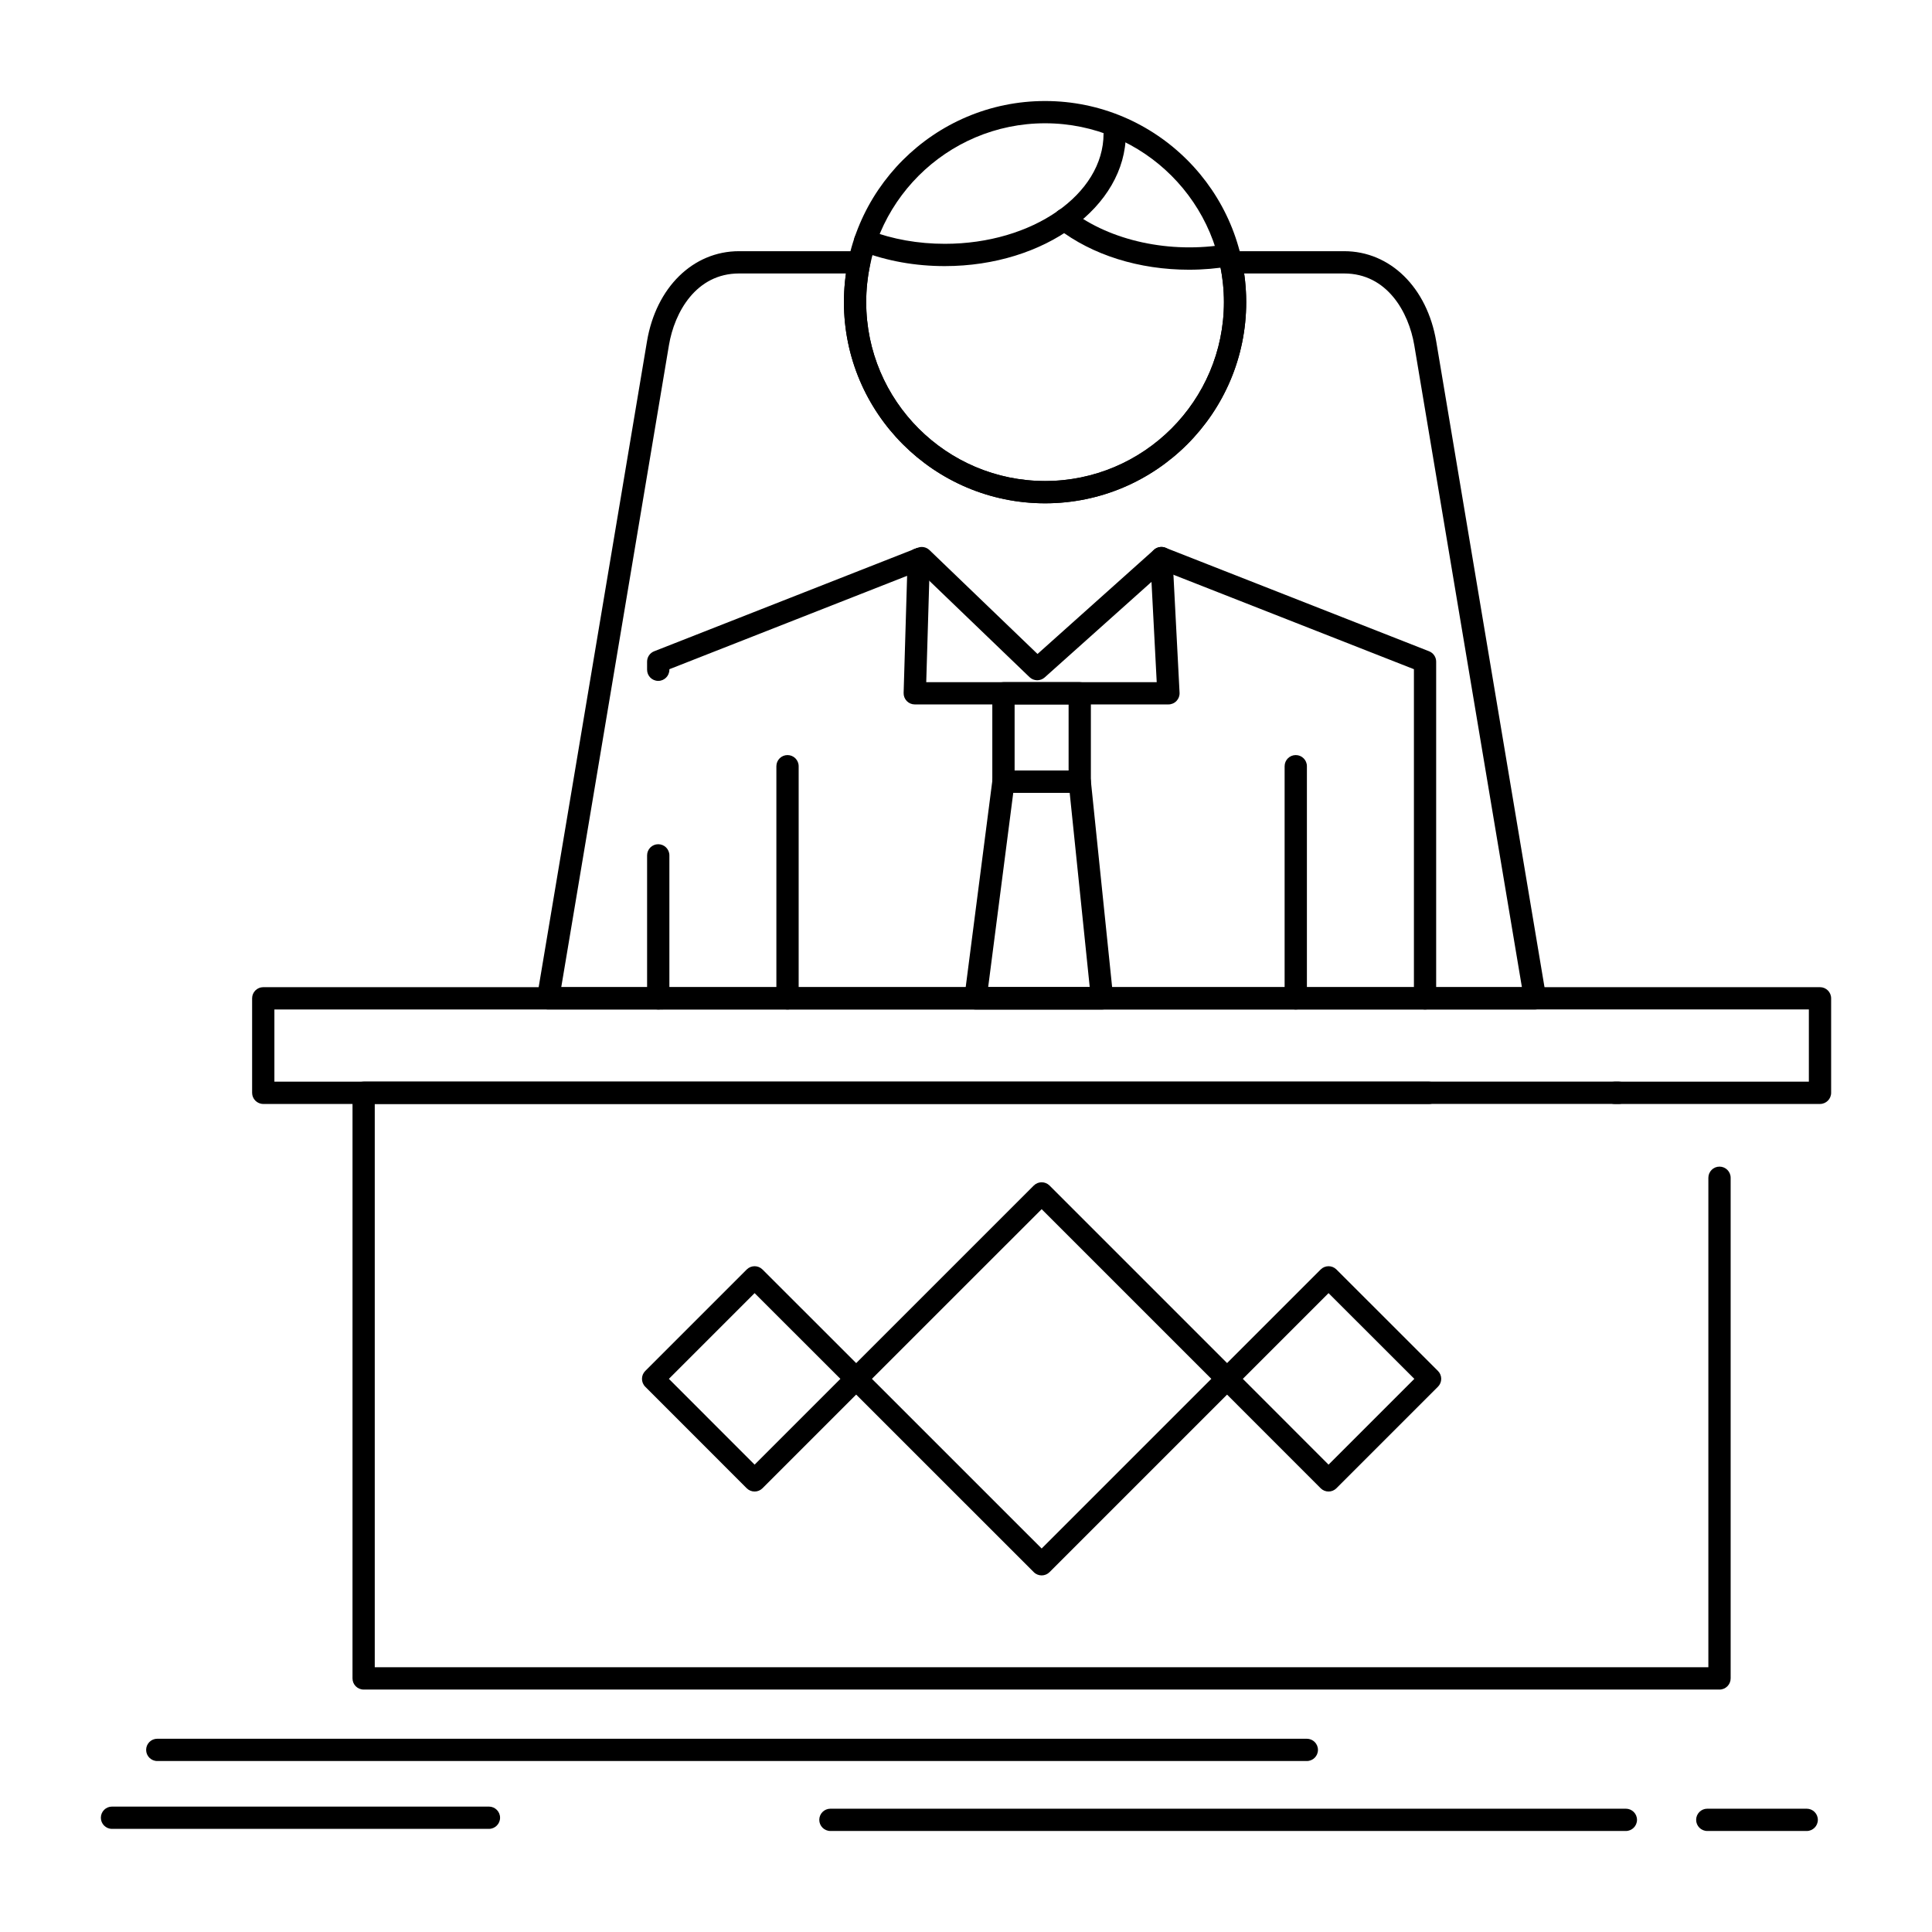
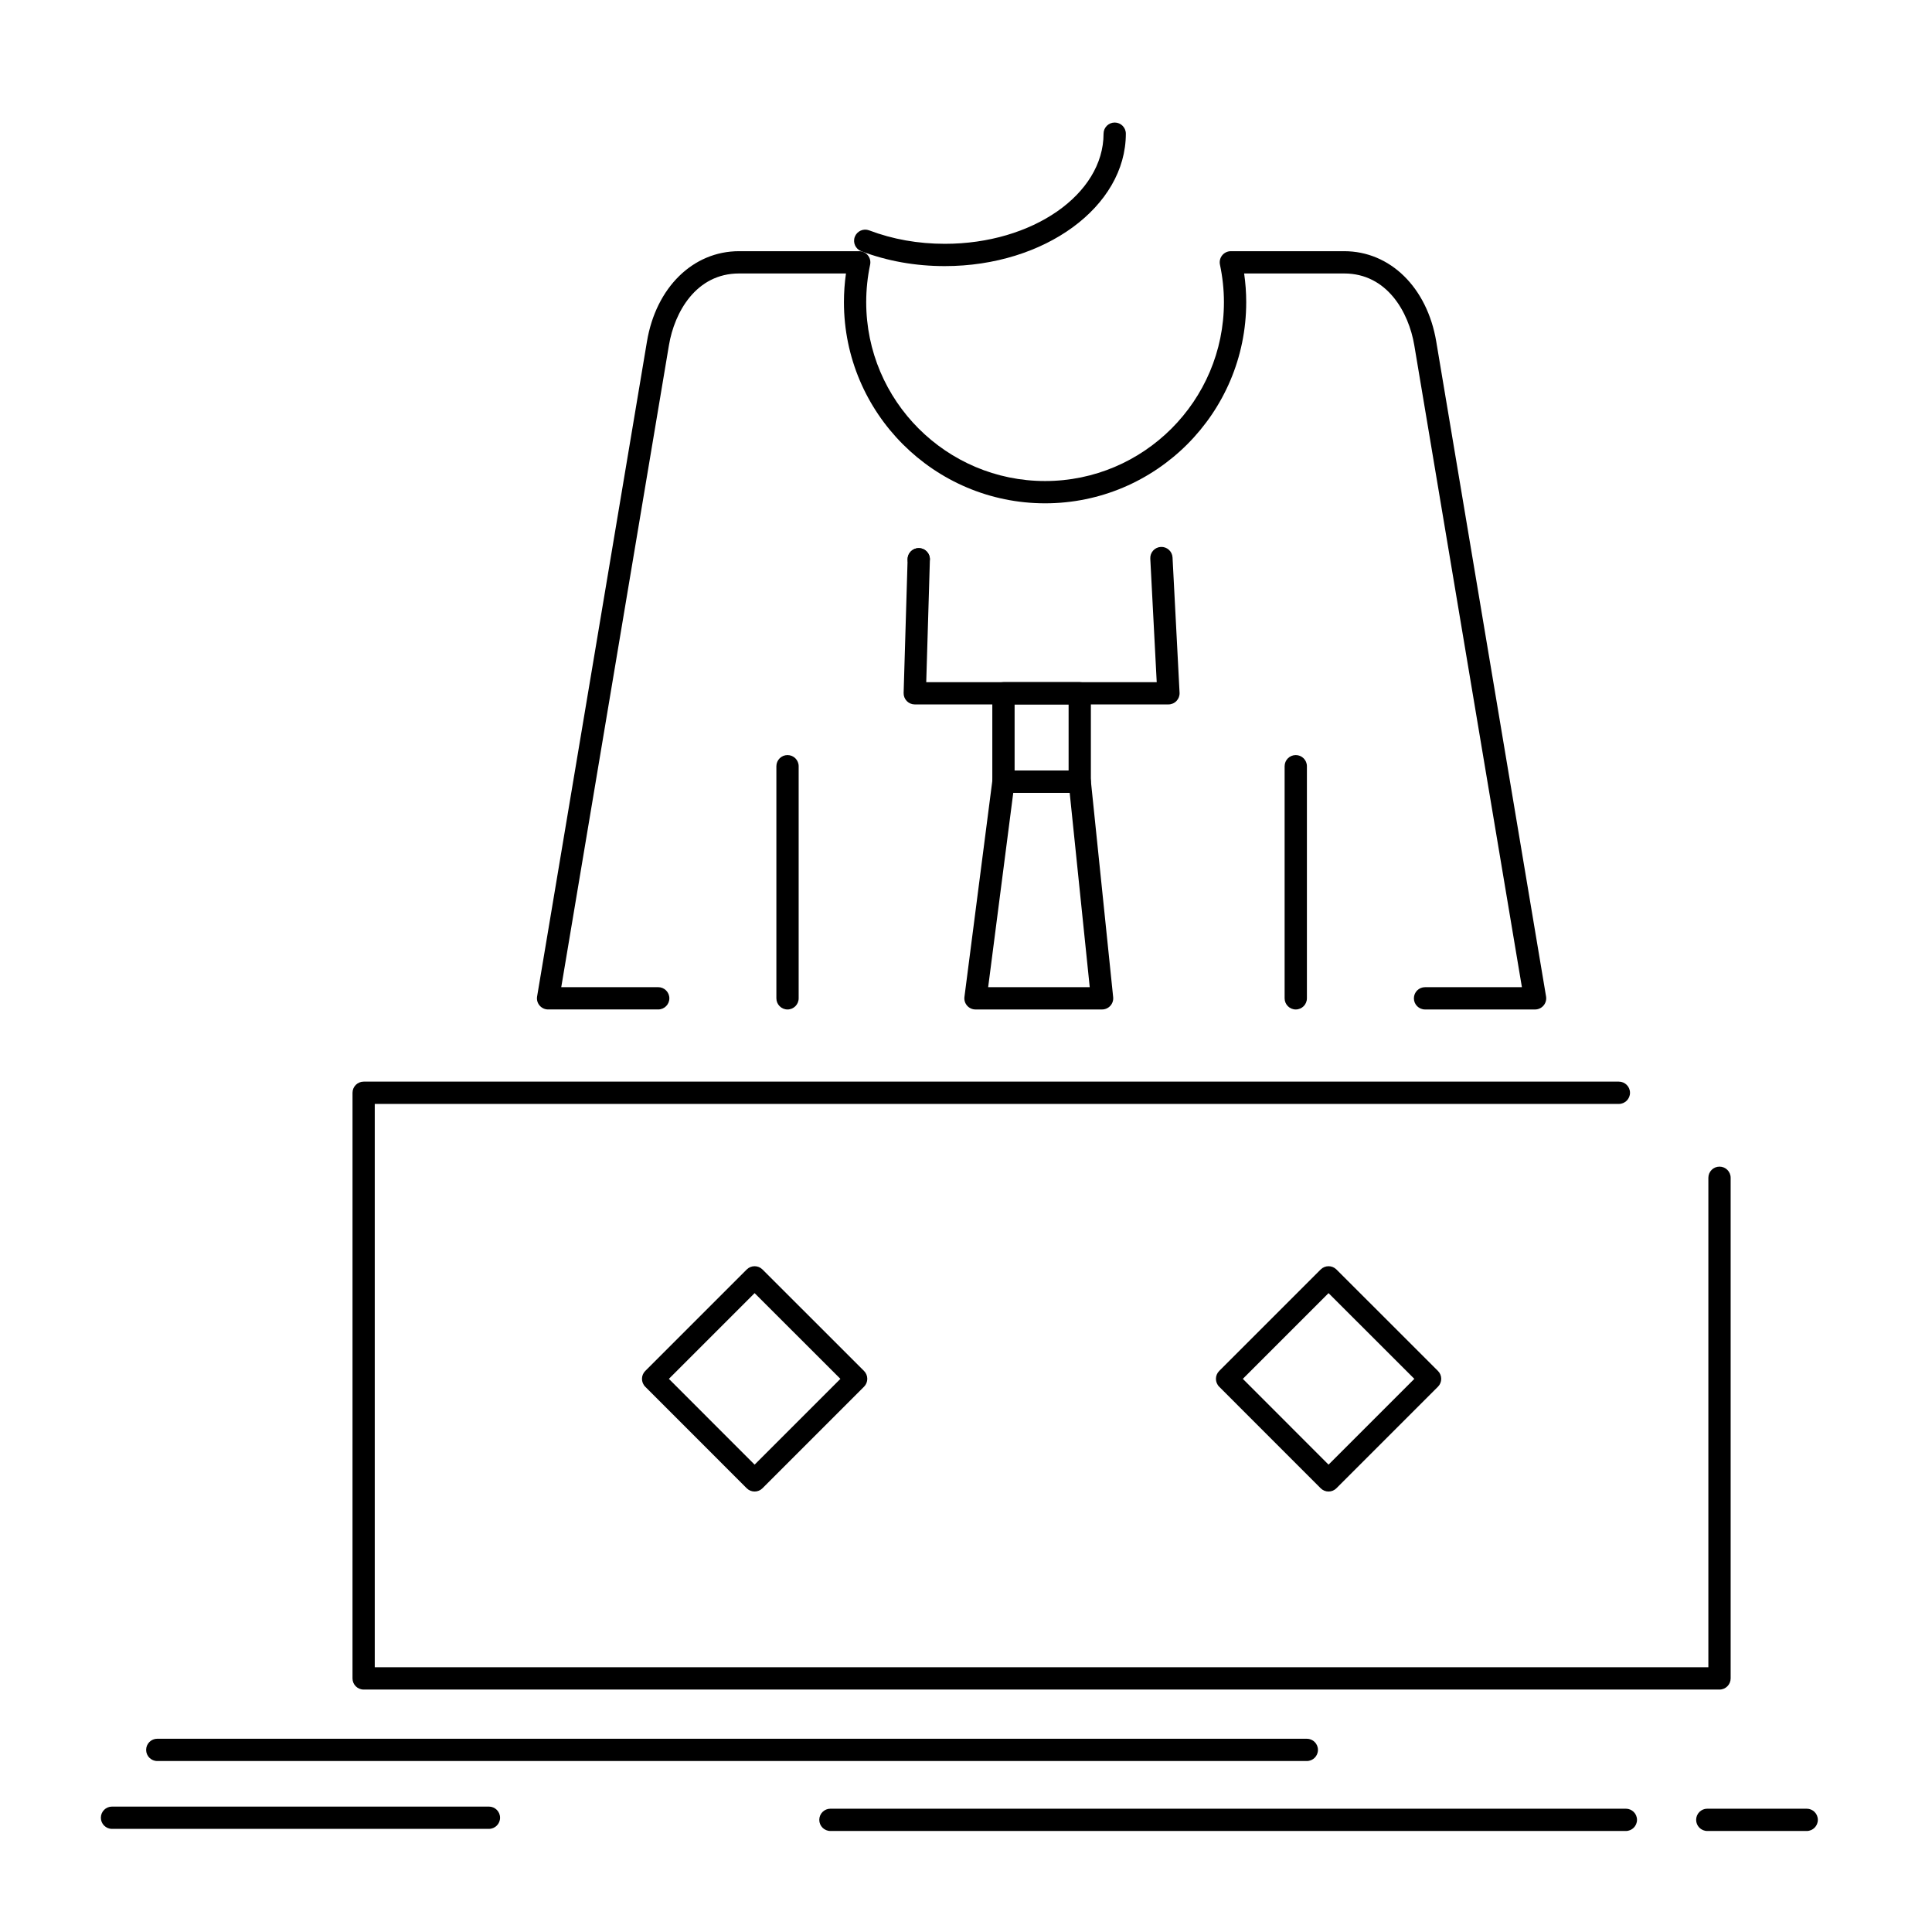
<svg xmlns="http://www.w3.org/2000/svg" fill="#000000" width="800px" height="800px" version="1.1" viewBox="144 144 512 512">
  <g>
-     <path d="m521.65 411.52h-203.21c-1.629 0-2.953-1.324-2.953-2.953v-37.887c0-1.629 1.32-2.953 2.953-2.953 1.629 0 2.953 1.32 2.953 2.953v34.934h197.31v-84.27l-66.305-26.039-31.543 28.219c-1.152 1.027-2.902 1-4.016-0.07l-29.242-28.117-66.207 26.012v0.141c0 1.629-1.32 2.953-2.953 2.953-1.629 0-2.953-1.32-2.953-2.953v-2.148c0-1.215 0.742-2.305 1.871-2.746l69.84-27.438c1.074-0.422 2.293-0.18 3.125 0.621l28.633 27.531 30.855-27.605c0.832-0.742 2.008-0.957 3.047-0.547l69.871 27.438c1.129 0.445 1.871 1.535 1.871 2.746v89.234c0.008 1.621-1.312 2.945-2.945 2.945z" />
    <path d="m487.39 411.52c-1.629 0-2.953-1.32-2.953-2.953v-61.512c0-1.629 1.32-2.953 2.953-2.953 1.629 0 2.953 1.32 2.953 2.953v61.512c0 1.629-1.32 2.953-2.953 2.953zm-134.69 0c-1.629 0-2.953-1.32-2.953-2.953v-61.512c0-1.629 1.32-2.953 2.953-2.953 1.629 0 2.953 1.32 2.953 2.953v61.512c0 1.629-1.324 2.953-2.953 2.953z" />
    <path d="m453.65 330.68h-67.23c-0.797 0-1.562-0.324-2.117-0.895-0.555-0.574-0.855-1.348-0.832-2.144l1.059-35.523c0.047-1.629 1.418-2.906 3.039-2.863 1.629 0.047 2.91 1.41 2.863 3.039l-0.969 32.484h61.078l-1.703-32.734c-0.086-1.629 1.168-3.016 2.793-3.102 1.633-0.082 3.016 1.168 3.102 2.793l1.863 35.84c0.043 0.809-0.25 1.598-0.805 2.184-0.559 0.586-1.332 0.922-2.141 0.922z" />
    <path d="m430.14 354.09h-20.215c-1.629 0-2.953-1.32-2.953-2.953v-23.41c0-1.629 1.324-2.953 2.953-2.953h20.215c1.629 0 2.953 1.32 2.953 2.953v23.41c0 1.629-1.32 2.953-2.953 2.953zm-17.258-5.906h14.309v-17.504h-14.309z" />
    <path d="m436.06 411.52h-33.543c-0.848 0-1.656-0.363-2.219-1.004-0.562-0.637-0.82-1.484-0.711-2.328l7.41-57.426c0.191-1.473 1.445-2.574 2.93-2.574h20.215c1.512 0 2.781 1.145 2.938 2.648l5.922 57.426c0.086 0.832-0.184 1.66-0.746 2.281-0.562 0.621-1.359 0.977-2.195 0.977zm-30.188-5.906h26.918l-5.312-51.52h-14.953z" />
-     <path d="m420.96 277.38c-29.398 0-53.312-23.914-53.312-53.312 0-29.387 23.918-53.297 53.312-53.297 29.387 0 53.297 23.91 53.297 53.297 0 29.395-23.91 53.312-53.297 53.312zm0-100.71c-26.141 0-47.41 21.262-47.41 47.395 0 26.141 21.266 47.406 47.41 47.406 26.133 0 47.391-21.266 47.391-47.406 0-26.133-21.258-47.395-47.391-47.395z" />
-     <path d="m459.15 215.48c-13.305 0-25.672-3.883-34.828-10.934-1.293-0.996-1.535-2.848-0.539-4.141s2.852-1.531 4.141-0.539c10.281 7.918 26.133 11.461 41.332 8.836 1.602-0.277 3.137 0.801 3.41 2.406 0.277 1.605-0.801 3.133-2.406 3.41-3.684 0.641-7.422 0.961-11.109 0.961z" />
    <path d="m394.39 214.52c-7.797 0-15.25-1.328-22.148-3.949-1.523-0.578-2.289-2.281-1.711-3.809 0.578-1.523 2.285-2.293 3.809-1.711 6.227 2.363 12.977 3.562 20.055 3.562 23.191 0 42.059-13.094 42.059-29.188 0-1.629 1.32-2.953 2.953-2.953 1.629 0 2.953 1.32 2.953 2.953-0.004 19.352-21.52 35.094-47.969 35.094z" />
    <path d="m550.81 411.52h-29.16c-1.629 0-2.953-1.32-2.953-2.953 0-1.629 1.32-2.953 2.953-2.953h25.672l-28.523-170.13c-1.473-8.77-7.223-19.012-18.578-19.012h-26.512c0.367 2.543 0.551 5.086 0.551 7.598 0 29.395-23.91 53.312-53.297 53.312-29.395 0-53.312-23.914-53.312-53.312 0-2.531 0.18-5.078 0.539-7.598h-28.336c-11.367 0-17.113 10.238-18.578 19.008l-28.539 170.13h25.695c1.629 0 2.953 1.32 2.953 2.953 0 1.629-1.32 2.953-2.953 2.953h-29.184c-0.867 0-1.691-0.383-2.254-1.047-0.562-0.664-0.801-1.539-0.656-2.394l29.113-173.57c2.394-14.316 12.199-23.938 24.398-23.938h31.852c0.891 0 1.73 0.402 2.293 1.094s0.781 1.598 0.598 2.469c-0.691 3.277-1.039 6.621-1.039 9.941 0 26.141 21.266 47.406 47.406 47.406 26.133 0 47.395-21.266 47.395-47.406 0-3.281-0.355-6.625-1.055-9.941-0.184-0.871 0.035-1.777 0.594-2.469 0.559-0.691 1.402-1.094 2.293-1.094h30.031c12.188 0 21.996 9.621 24.402 23.938l29.102 173.57c0.145 0.855-0.098 1.734-0.66 2.394-0.559 0.668-1.383 1.051-2.25 1.051zm-163.34-116.35c-1.629 0-2.953-1.316-2.953-2.945v-0.016c0-1.629 1.32-2.953 2.953-2.953 1.629 0 2.953 1.32 2.953 2.953-0.004 1.629-1.324 2.961-2.953 2.961z" />
-     <path d="m626.32 436.56h-54.406c-1.629 0-2.953-1.324-2.953-2.953 0-1.629 1.32-2.953 2.953-2.953h51.453v-19.141l-406.65 0.004v19.141h306c1.629 0 2.953 1.32 2.953 2.953 0 1.629-1.32 2.953-2.953 2.953l-308.95-0.004c-1.629 0-2.953-1.324-2.953-2.953v-25.043c0-1.629 1.32-2.953 2.953-2.953h412.55c1.629 0 2.953 1.32 2.953 2.953v25.043c-0.004 1.633-1.324 2.953-2.953 2.953z" />
    <path d="m599.7 591.75h-359.33c-1.629 0-2.953-1.32-2.953-2.953l0.004-155.2c0-1.629 1.32-2.953 2.953-2.953h332.64c1.629 0 2.953 1.32 2.953 2.953 0 1.629-1.32 2.953-2.953 2.953h-329.7v149.29h353.42v-129.72c0-1.629 1.32-2.953 2.953-2.953 1.629 0 2.953 1.32 2.953 2.953v132.68c-0.004 1.629-1.324 2.953-2.953 2.953z" />
-     <path d="m420.05 561.5c-0.754 0-1.512-0.289-2.086-0.863l-49.152-49.141c-0.555-0.555-0.863-1.305-0.863-2.09 0-0.781 0.312-1.535 0.863-2.086l49.152-49.141c1.152-1.152 3.019-1.152 4.176 0l49.141 49.141c0.555 0.555 0.863 1.305 0.863 2.086 0 0.785-0.309 1.535-0.863 2.086l-49.141 49.141c-0.582 0.578-1.336 0.867-2.09 0.867zm-44.98-52.094 44.98 44.965 44.965-44.965-44.965-44.965z" />
    <path d="m343.98 539.27c-0.785 0-1.535-0.312-2.09-0.863l-26.895-26.91c-1.152-1.152-1.152-3.023 0-4.176l26.895-26.895c1.152-1.152 3.023-1.152 4.176-0.004l26.91 26.895c0.555 0.555 0.863 1.305 0.863 2.09 0 0.781-0.312 1.535-0.863 2.086l-26.91 26.91c-0.555 0.559-1.305 0.867-2.086 0.867zm-22.719-29.859 22.719 22.734 22.734-22.734-22.734-22.719z" />
    <path d="m496.08 539.27c-0.785 0-1.535-0.312-2.086-0.863l-26.895-26.91c-1.152-1.152-1.152-3.023 0-4.176l26.895-26.895c1.152-1.152 3.019-1.152 4.172-0.004l26.91 26.895c0.555 0.555 0.863 1.305 0.863 2.09 0 0.781-0.312 1.535-0.863 2.086l-26.91 26.91c-0.555 0.559-1.305 0.867-2.086 0.867zm-22.719-29.859 22.719 22.734 22.734-22.734-22.734-22.719z" />
    <path d="m490.32 610.69h-304.64c-1.629 0-2.953-1.32-2.953-2.953 0-1.629 1.32-2.953 2.953-2.953h304.64c1.629 0 2.953 1.32 2.953 2.953s-1.32 2.953-2.953 2.953z" />
    <path d="m574.87 629.23h-210.8c-1.629 0-2.953-1.32-2.953-2.953 0-1.629 1.32-2.953 2.953-2.953h210.8c1.629 0 2.953 1.32 2.953 2.953 0 1.629-1.324 2.953-2.953 2.953z" />
    <path d="m622.8 629.23h-26.352c-1.629 0-2.953-1.32-2.953-2.953 0-1.629 1.32-2.953 2.953-2.953h26.348c1.629 0 2.953 1.32 2.953 2.953 0 1.629-1.32 2.953-2.949 2.953z" />
    <path d="m273.57 628.67h-99.887c-1.629 0-2.953-1.32-2.953-2.953 0-1.629 1.32-2.953 2.953-2.953h99.887c1.629 0 2.953 1.32 2.953 2.953 0 1.629-1.324 2.953-2.953 2.953z" />
  </g>
</svg>